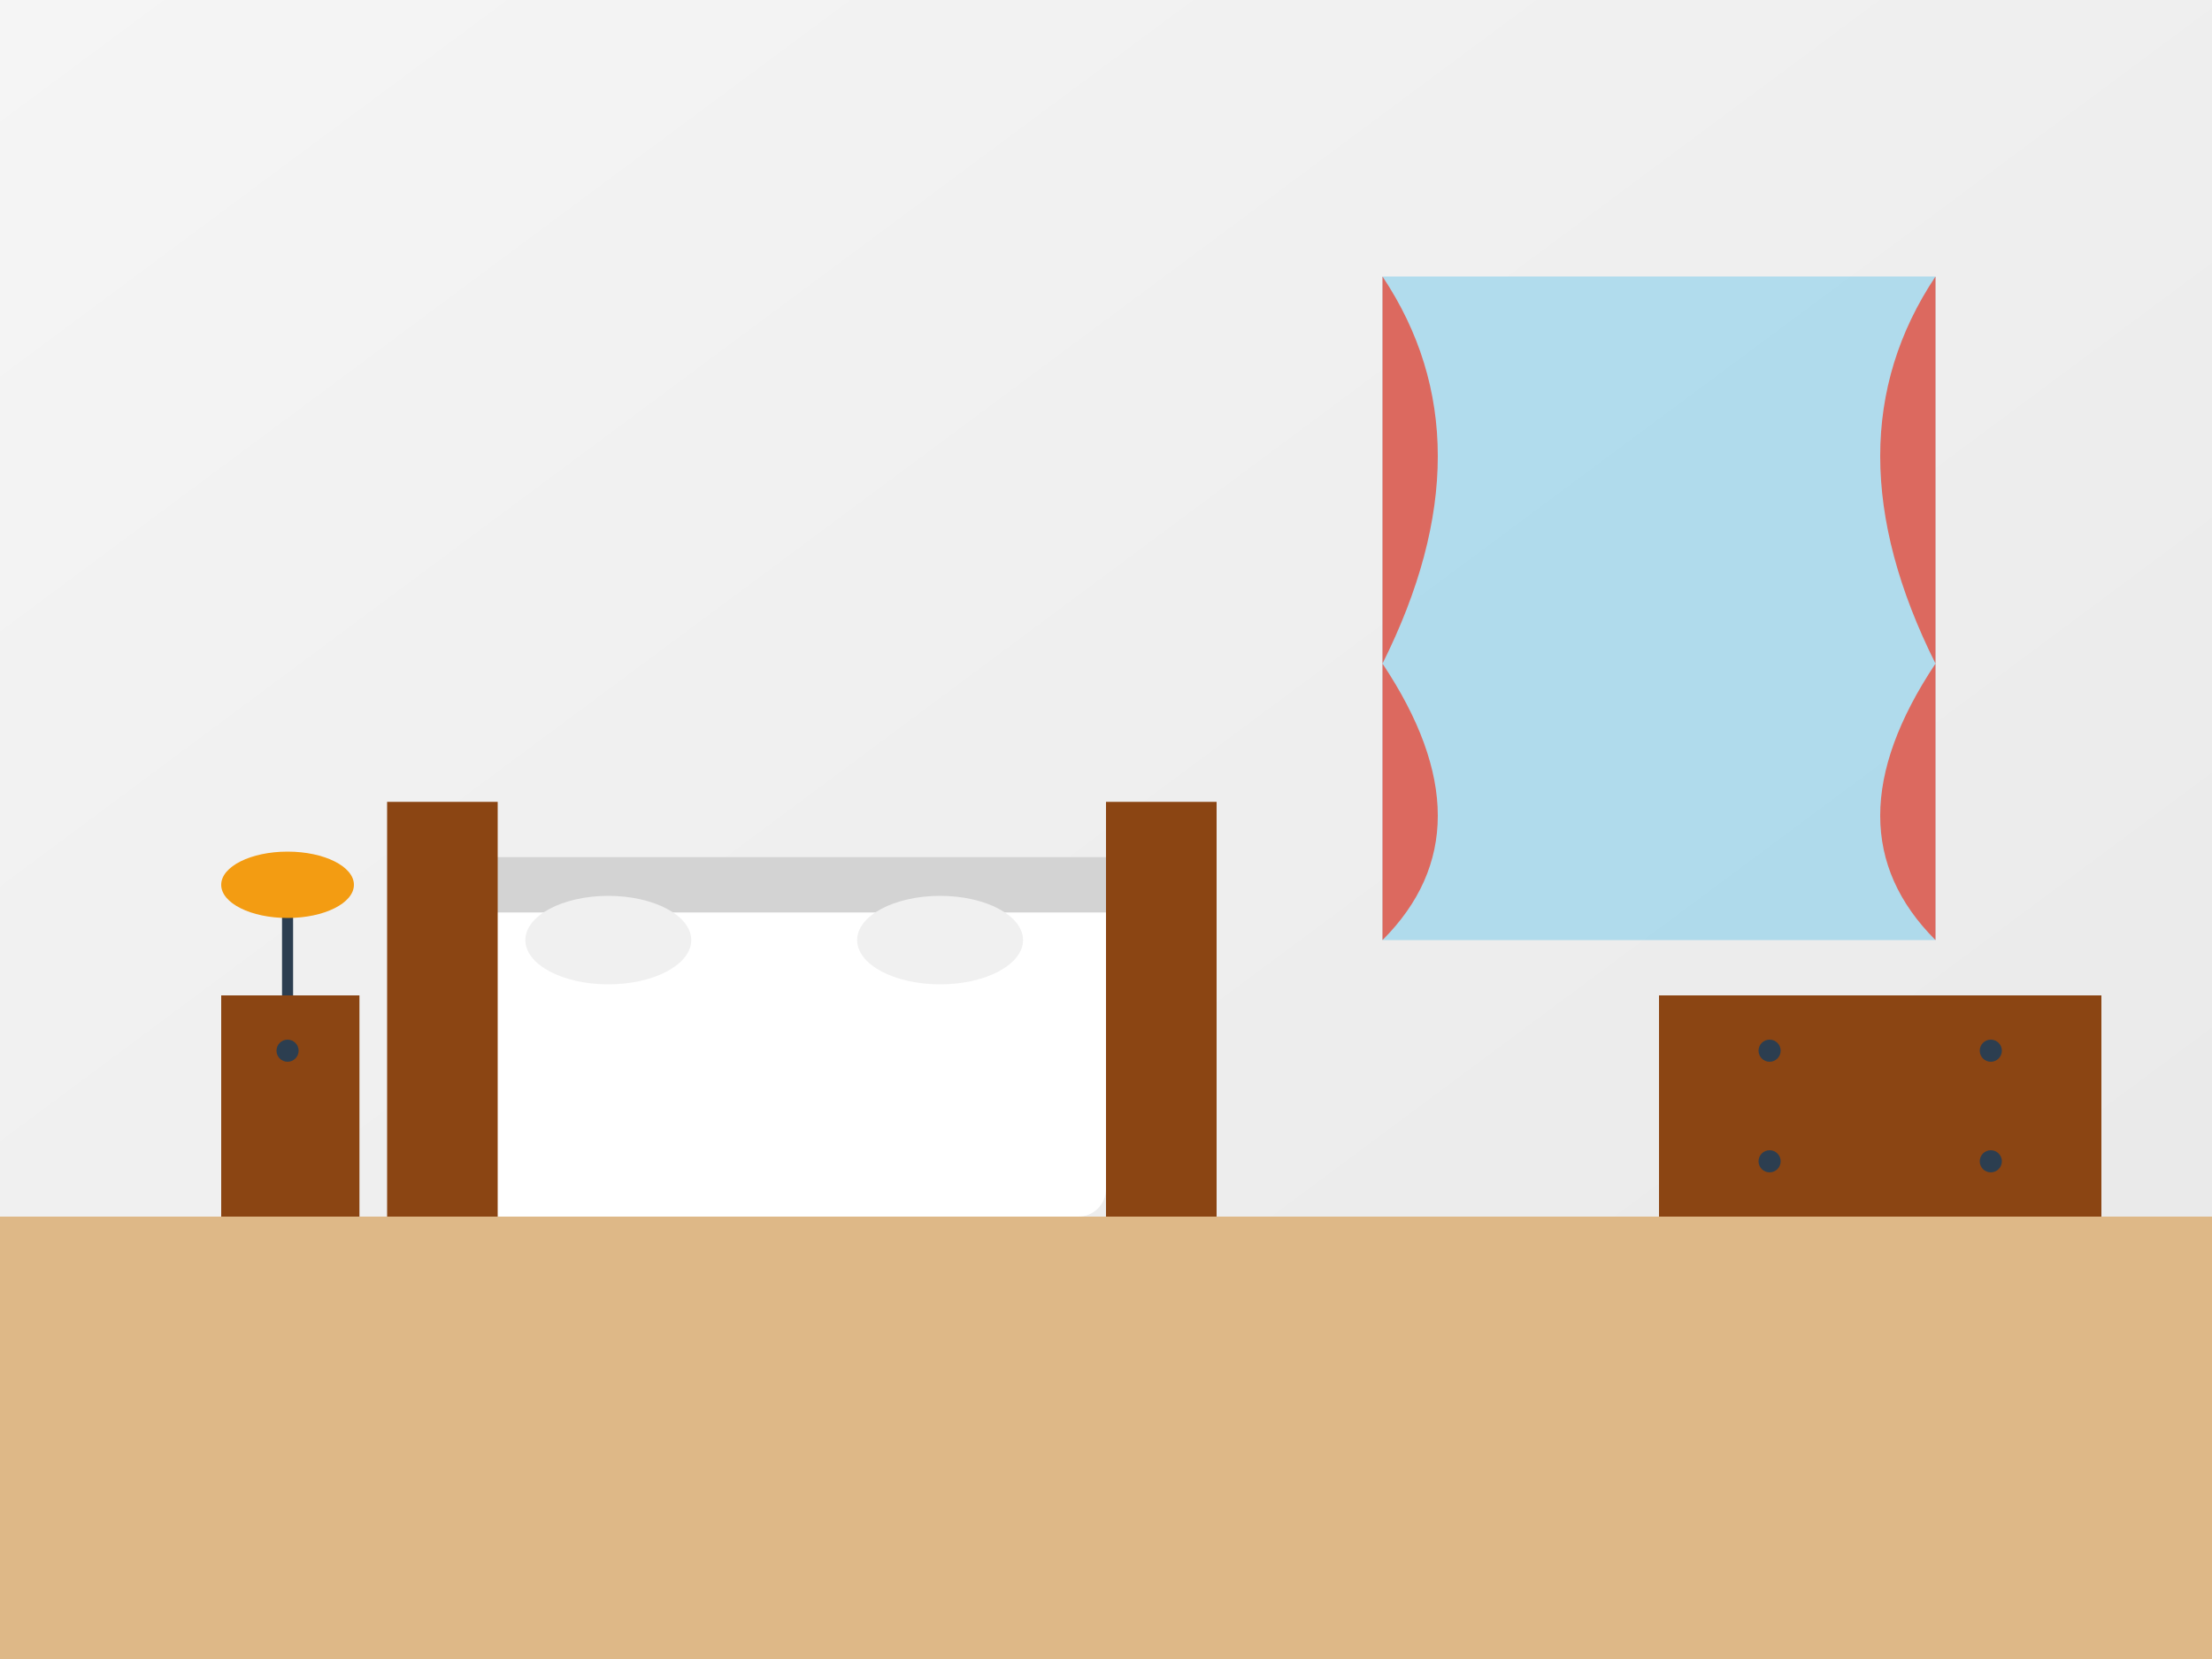
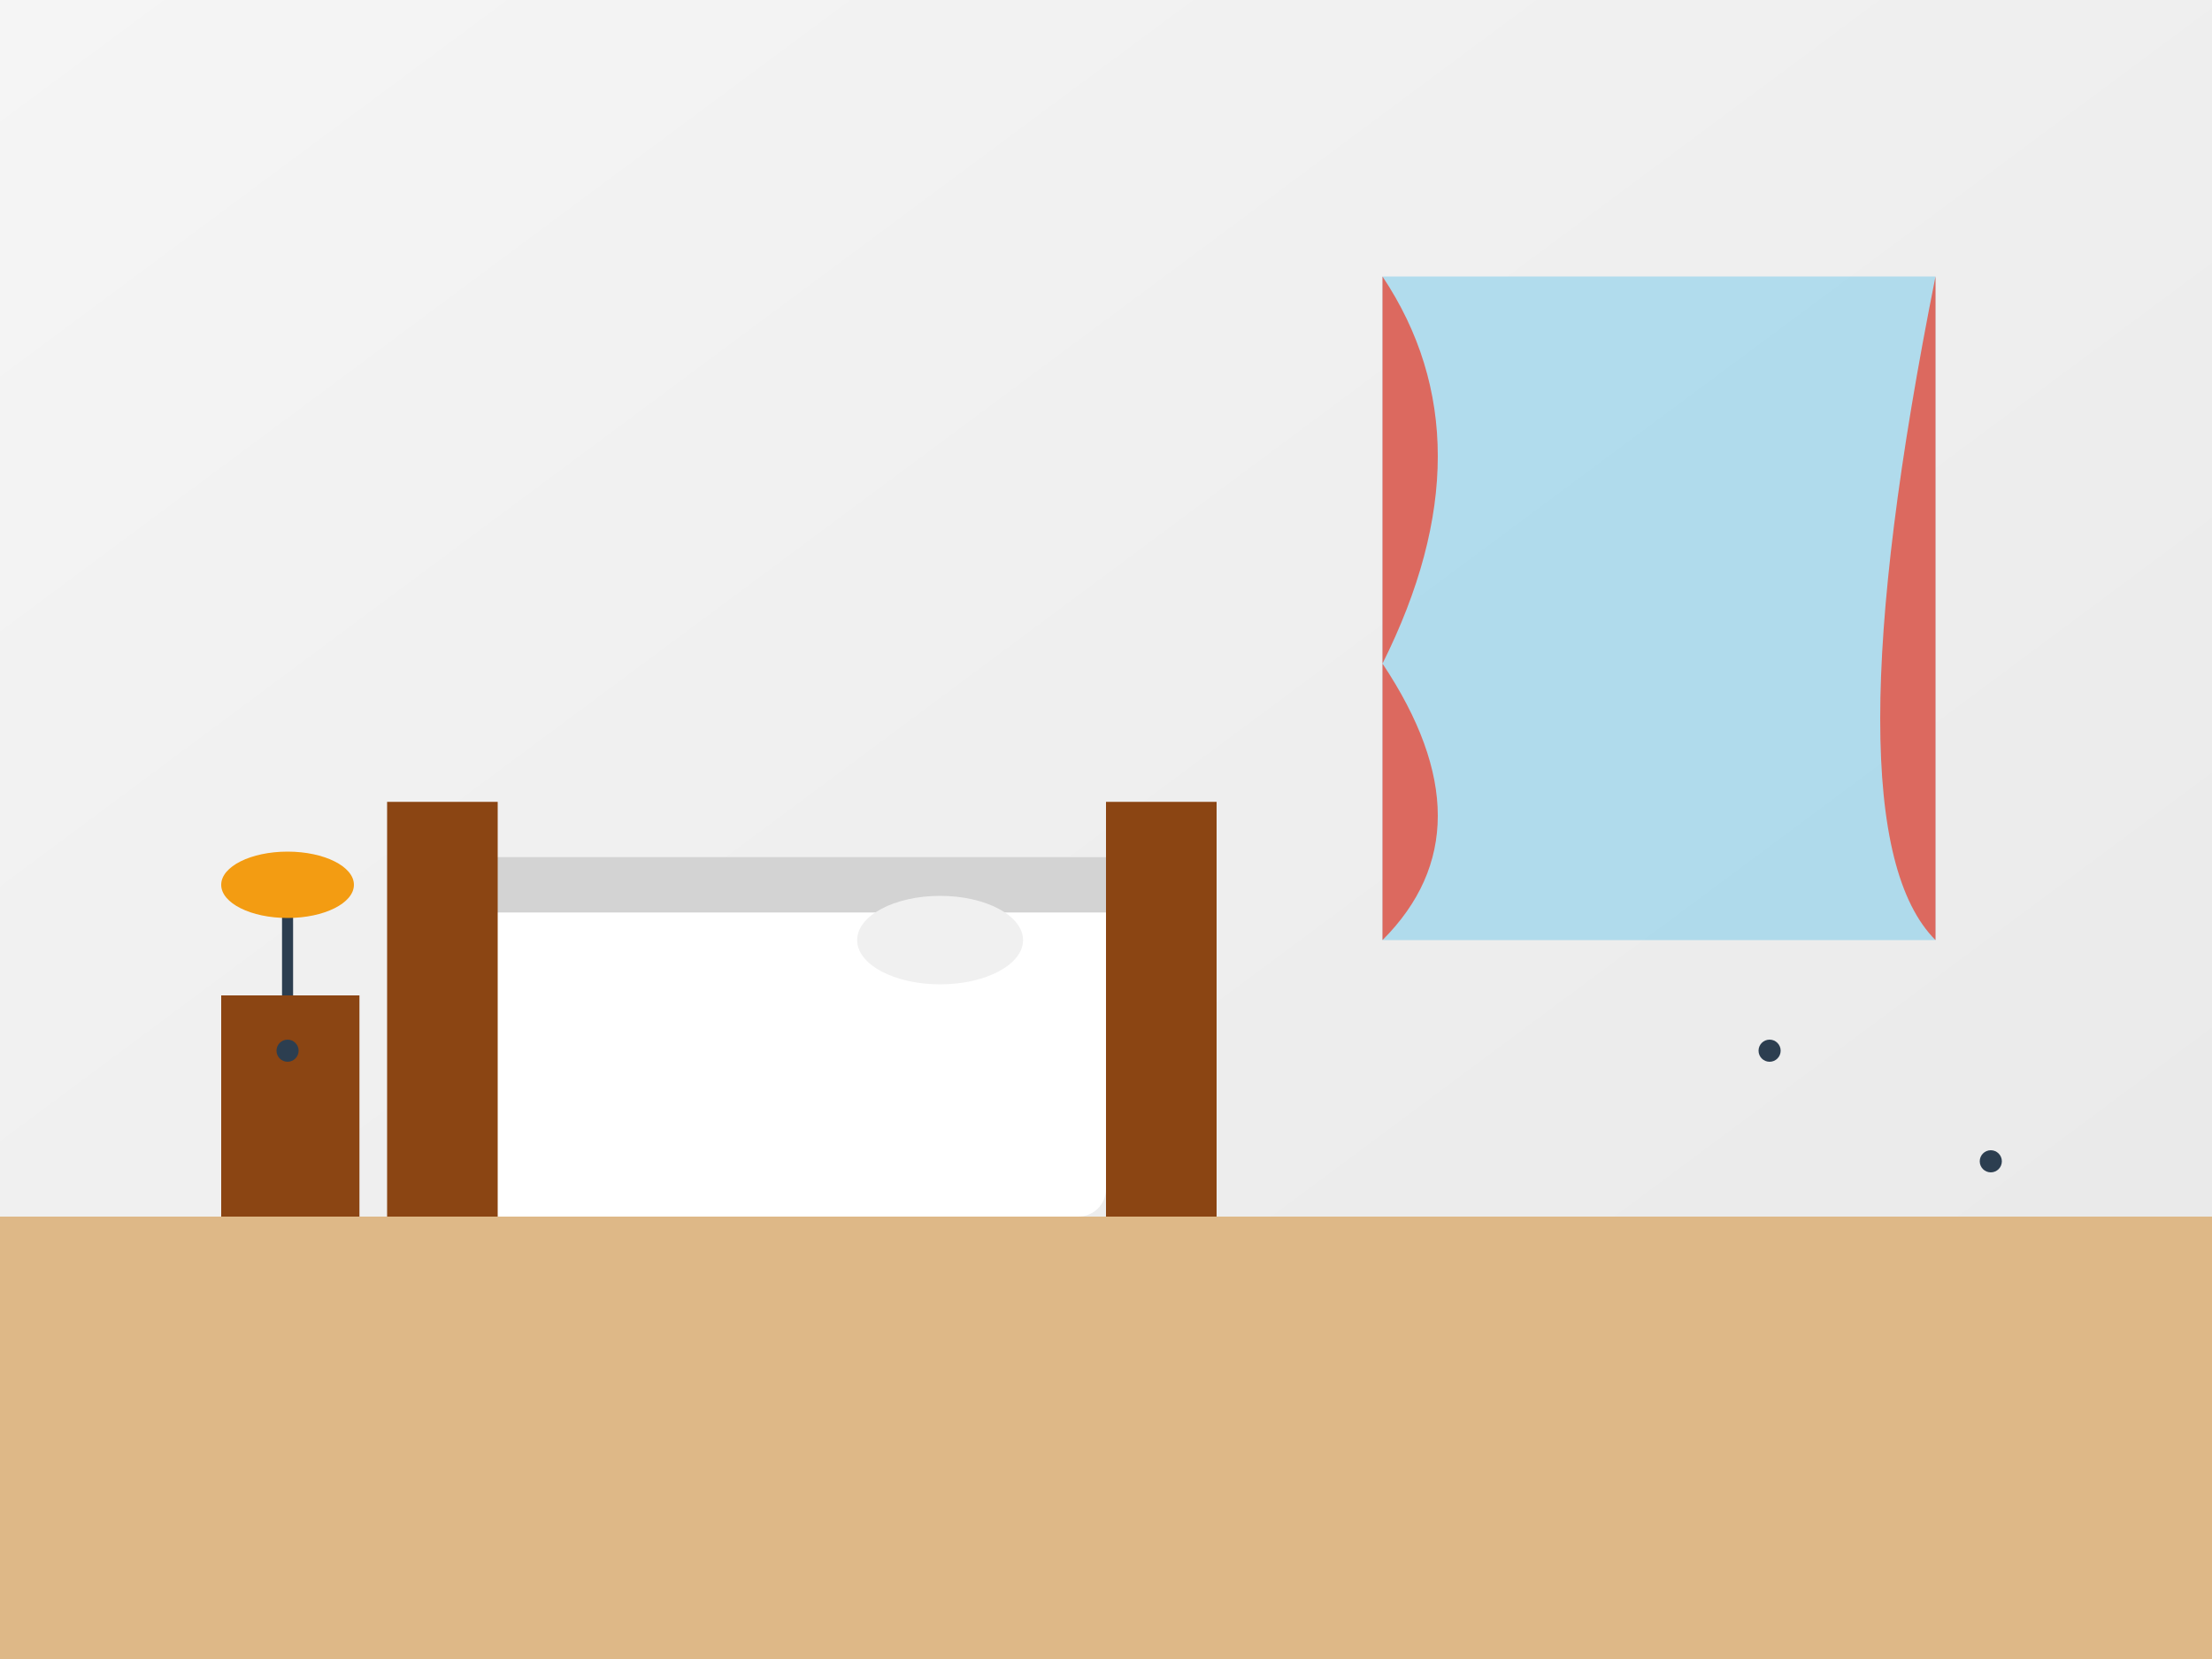
<svg xmlns="http://www.w3.org/2000/svg" viewBox="0 0 400 300">
  <rect x="0" y="0" width="400" height="300" fill="#333333" stroke="none" />
  <defs>
    <linearGradient id="bedroomWall" x1="0%" y1="0%" x2="100%" y2="100%">
      <stop offset="0%" style="stop-color:#f5f5f5;stop-opacity:1" />
      <stop offset="100%" style="stop-color:#e8e8e8;stop-opacity:1" />
    </linearGradient>
  </defs>
  <rect width="400" height="300" fill="url(#bedroomWall)" />
  <rect x="0" y="220" width="400" height="80" fill="#deb887" />
  <rect x="80" y="160" width="120" height="60" rx="5" fill="#ffffff" />
  <rect x="75" y="155" width="130" height="10" rx="5" fill="#d3d3d3" />
  <rect x="70" y="145" width="20" height="75" fill="#8b4513" />
  <rect x="200" y="145" width="20" height="75" fill="#8b4513" />
-   <ellipse cx="110" cy="170" rx="15" ry="8" fill="#f0f0f0" />
  <ellipse cx="170" cy="170" rx="15" ry="8" fill="#f0f0f0" />
  <rect x="40" y="180" width="25" height="40" fill="#8b4513" />
  <circle cx="52" cy="190" r="2" fill="#2c3e50" />
  <line x1="52" y1="165" x2="52" y2="180" stroke="#2c3e50" stroke-width="2" />
  <ellipse cx="52" cy="160" rx="12" ry="6" fill="#f39c12" />
  <rect x="250" y="50" width="100" height="120" fill="#87ceeb" opacity="0.6" />
  <path d="M250,50 Q270,80 250,120 Q270,150 250,170" fill="#e74c3c" opacity="0.8" />
-   <path d="M350,50 Q330,80 350,120 Q330,150 350,170" fill="#e74c3c" opacity="0.8" />
-   <rect x="300" y="180" width="80" height="40" fill="#8b4513" />
+   <path d="M350,50 Q330,150 350,170" fill="#e74c3c" opacity="0.8" />
  <circle cx="320" cy="190" r="2" fill="#2c3e50" />
-   <circle cx="360" cy="190" r="2" fill="#2c3e50" />
-   <circle cx="320" cy="210" r="2" fill="#2c3e50" />
  <circle cx="360" cy="210" r="2" fill="#2c3e50" />
</svg>